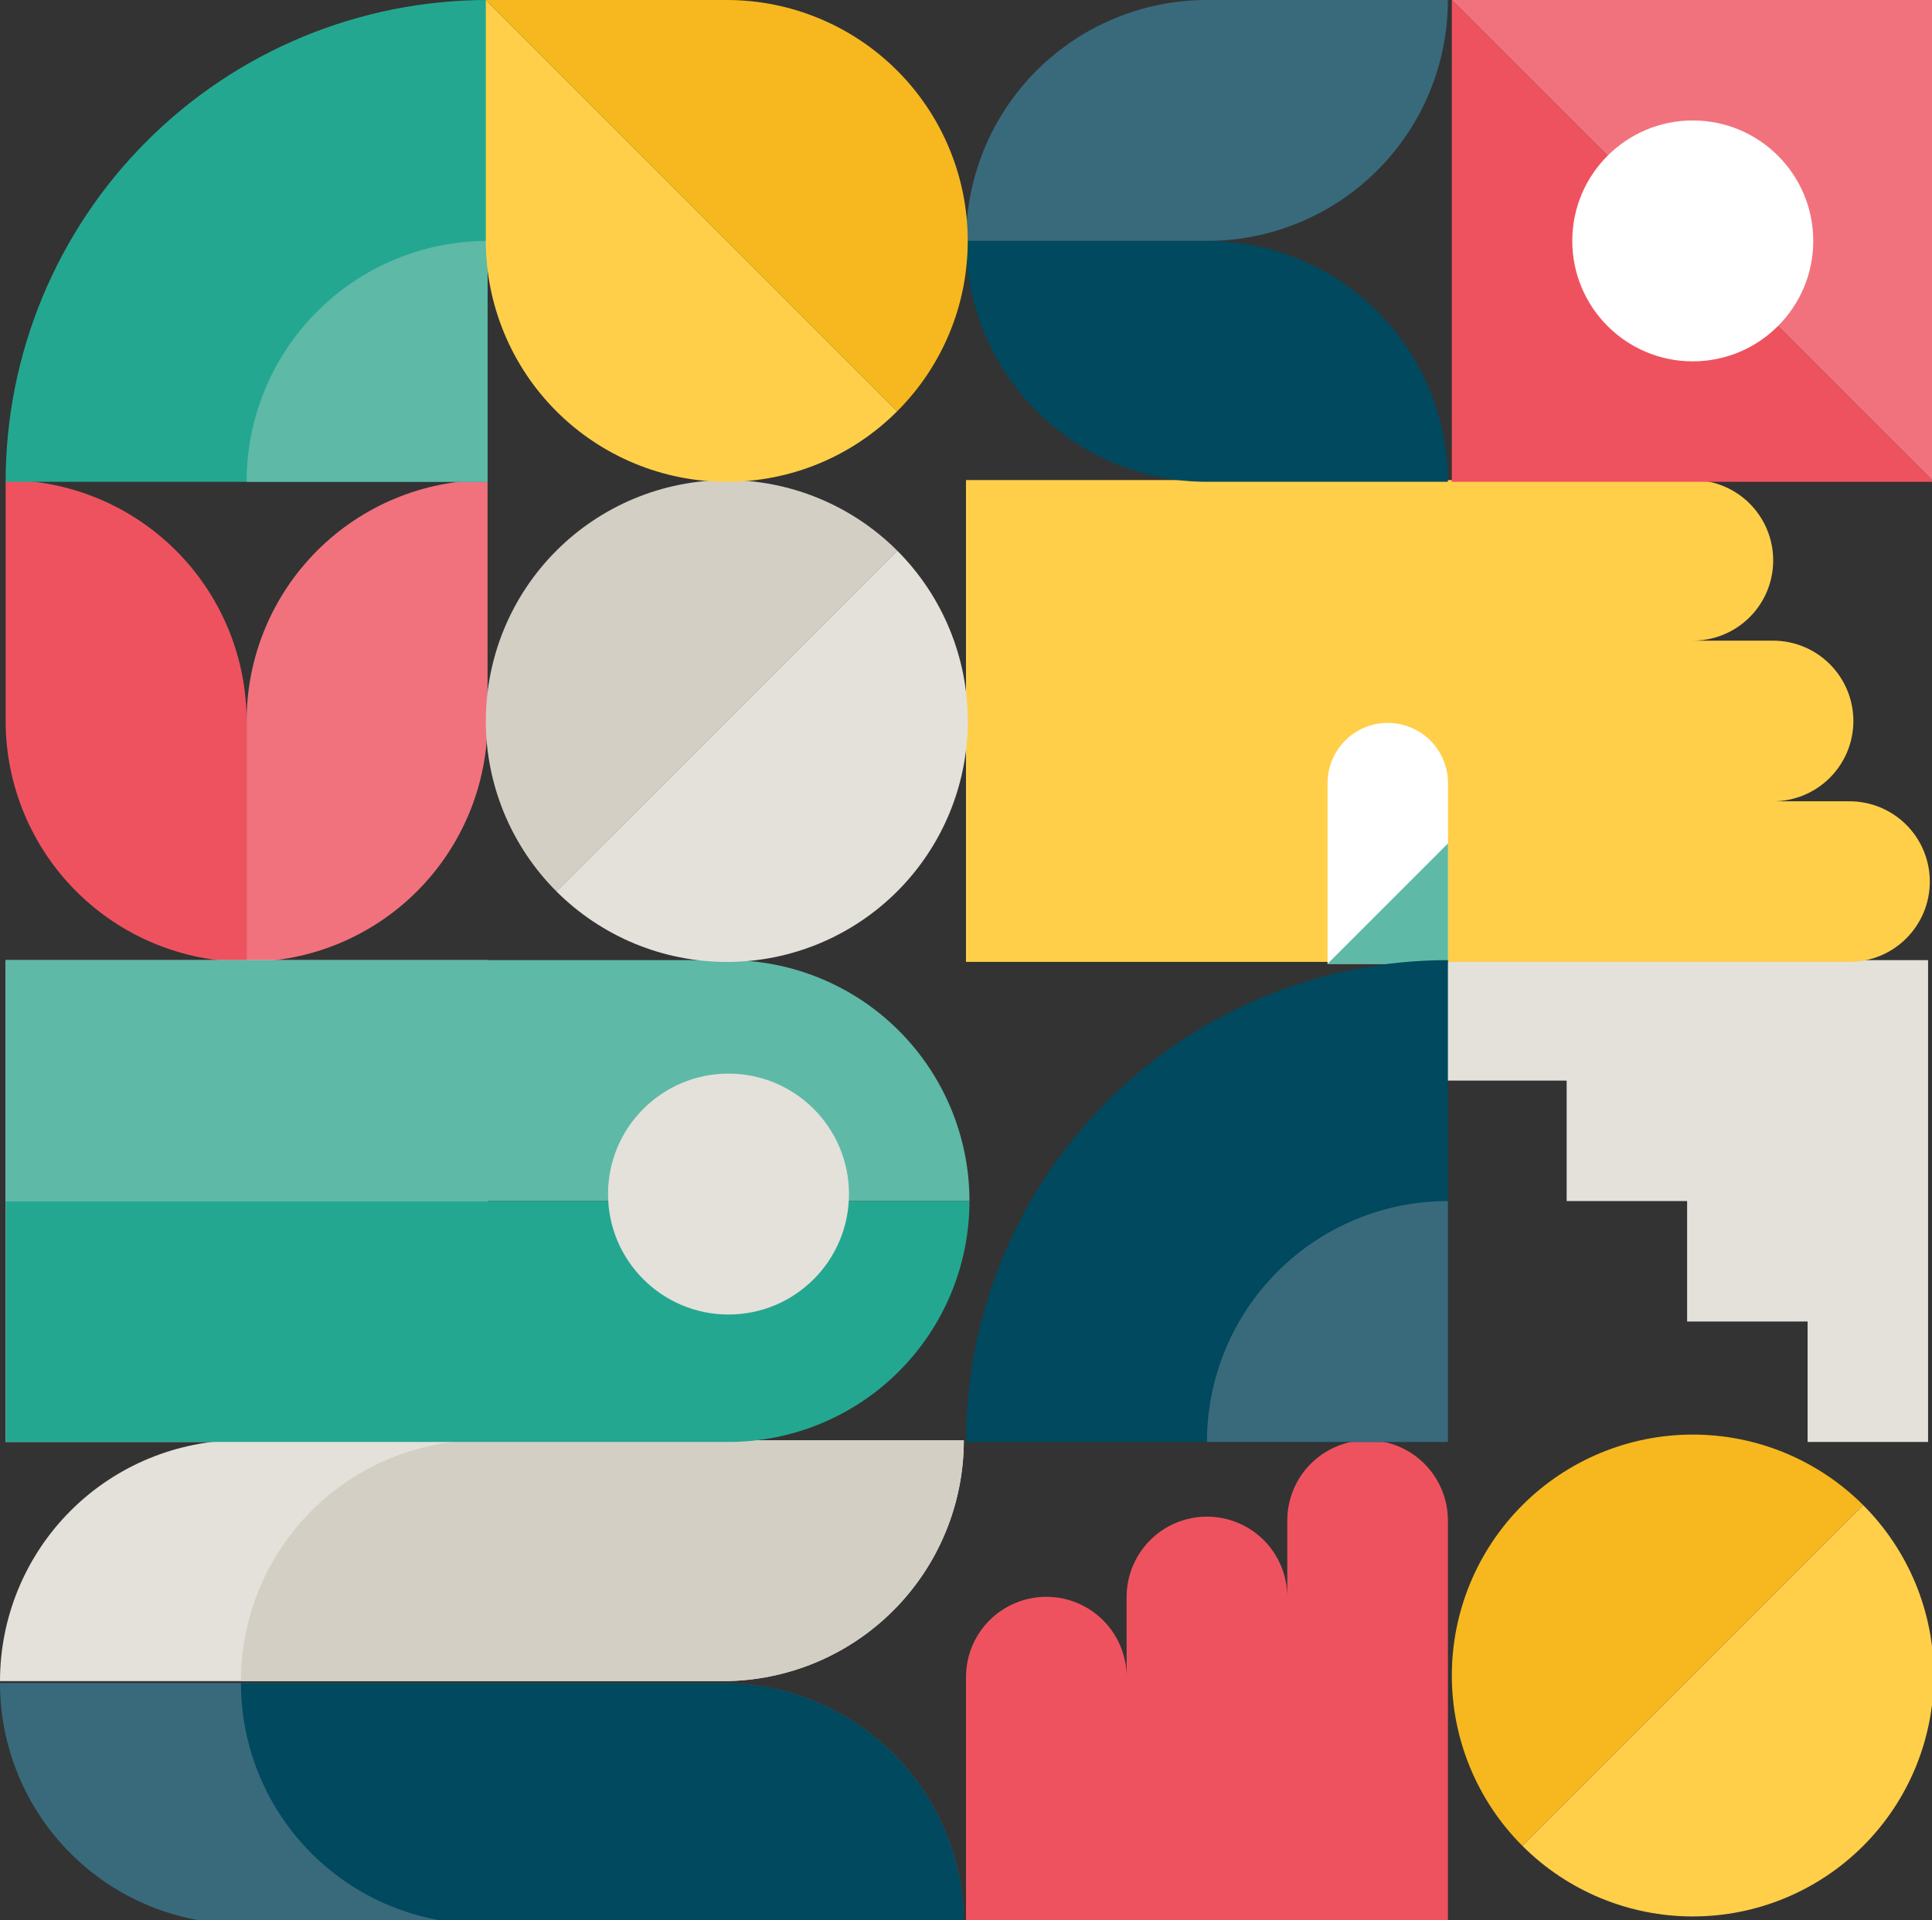
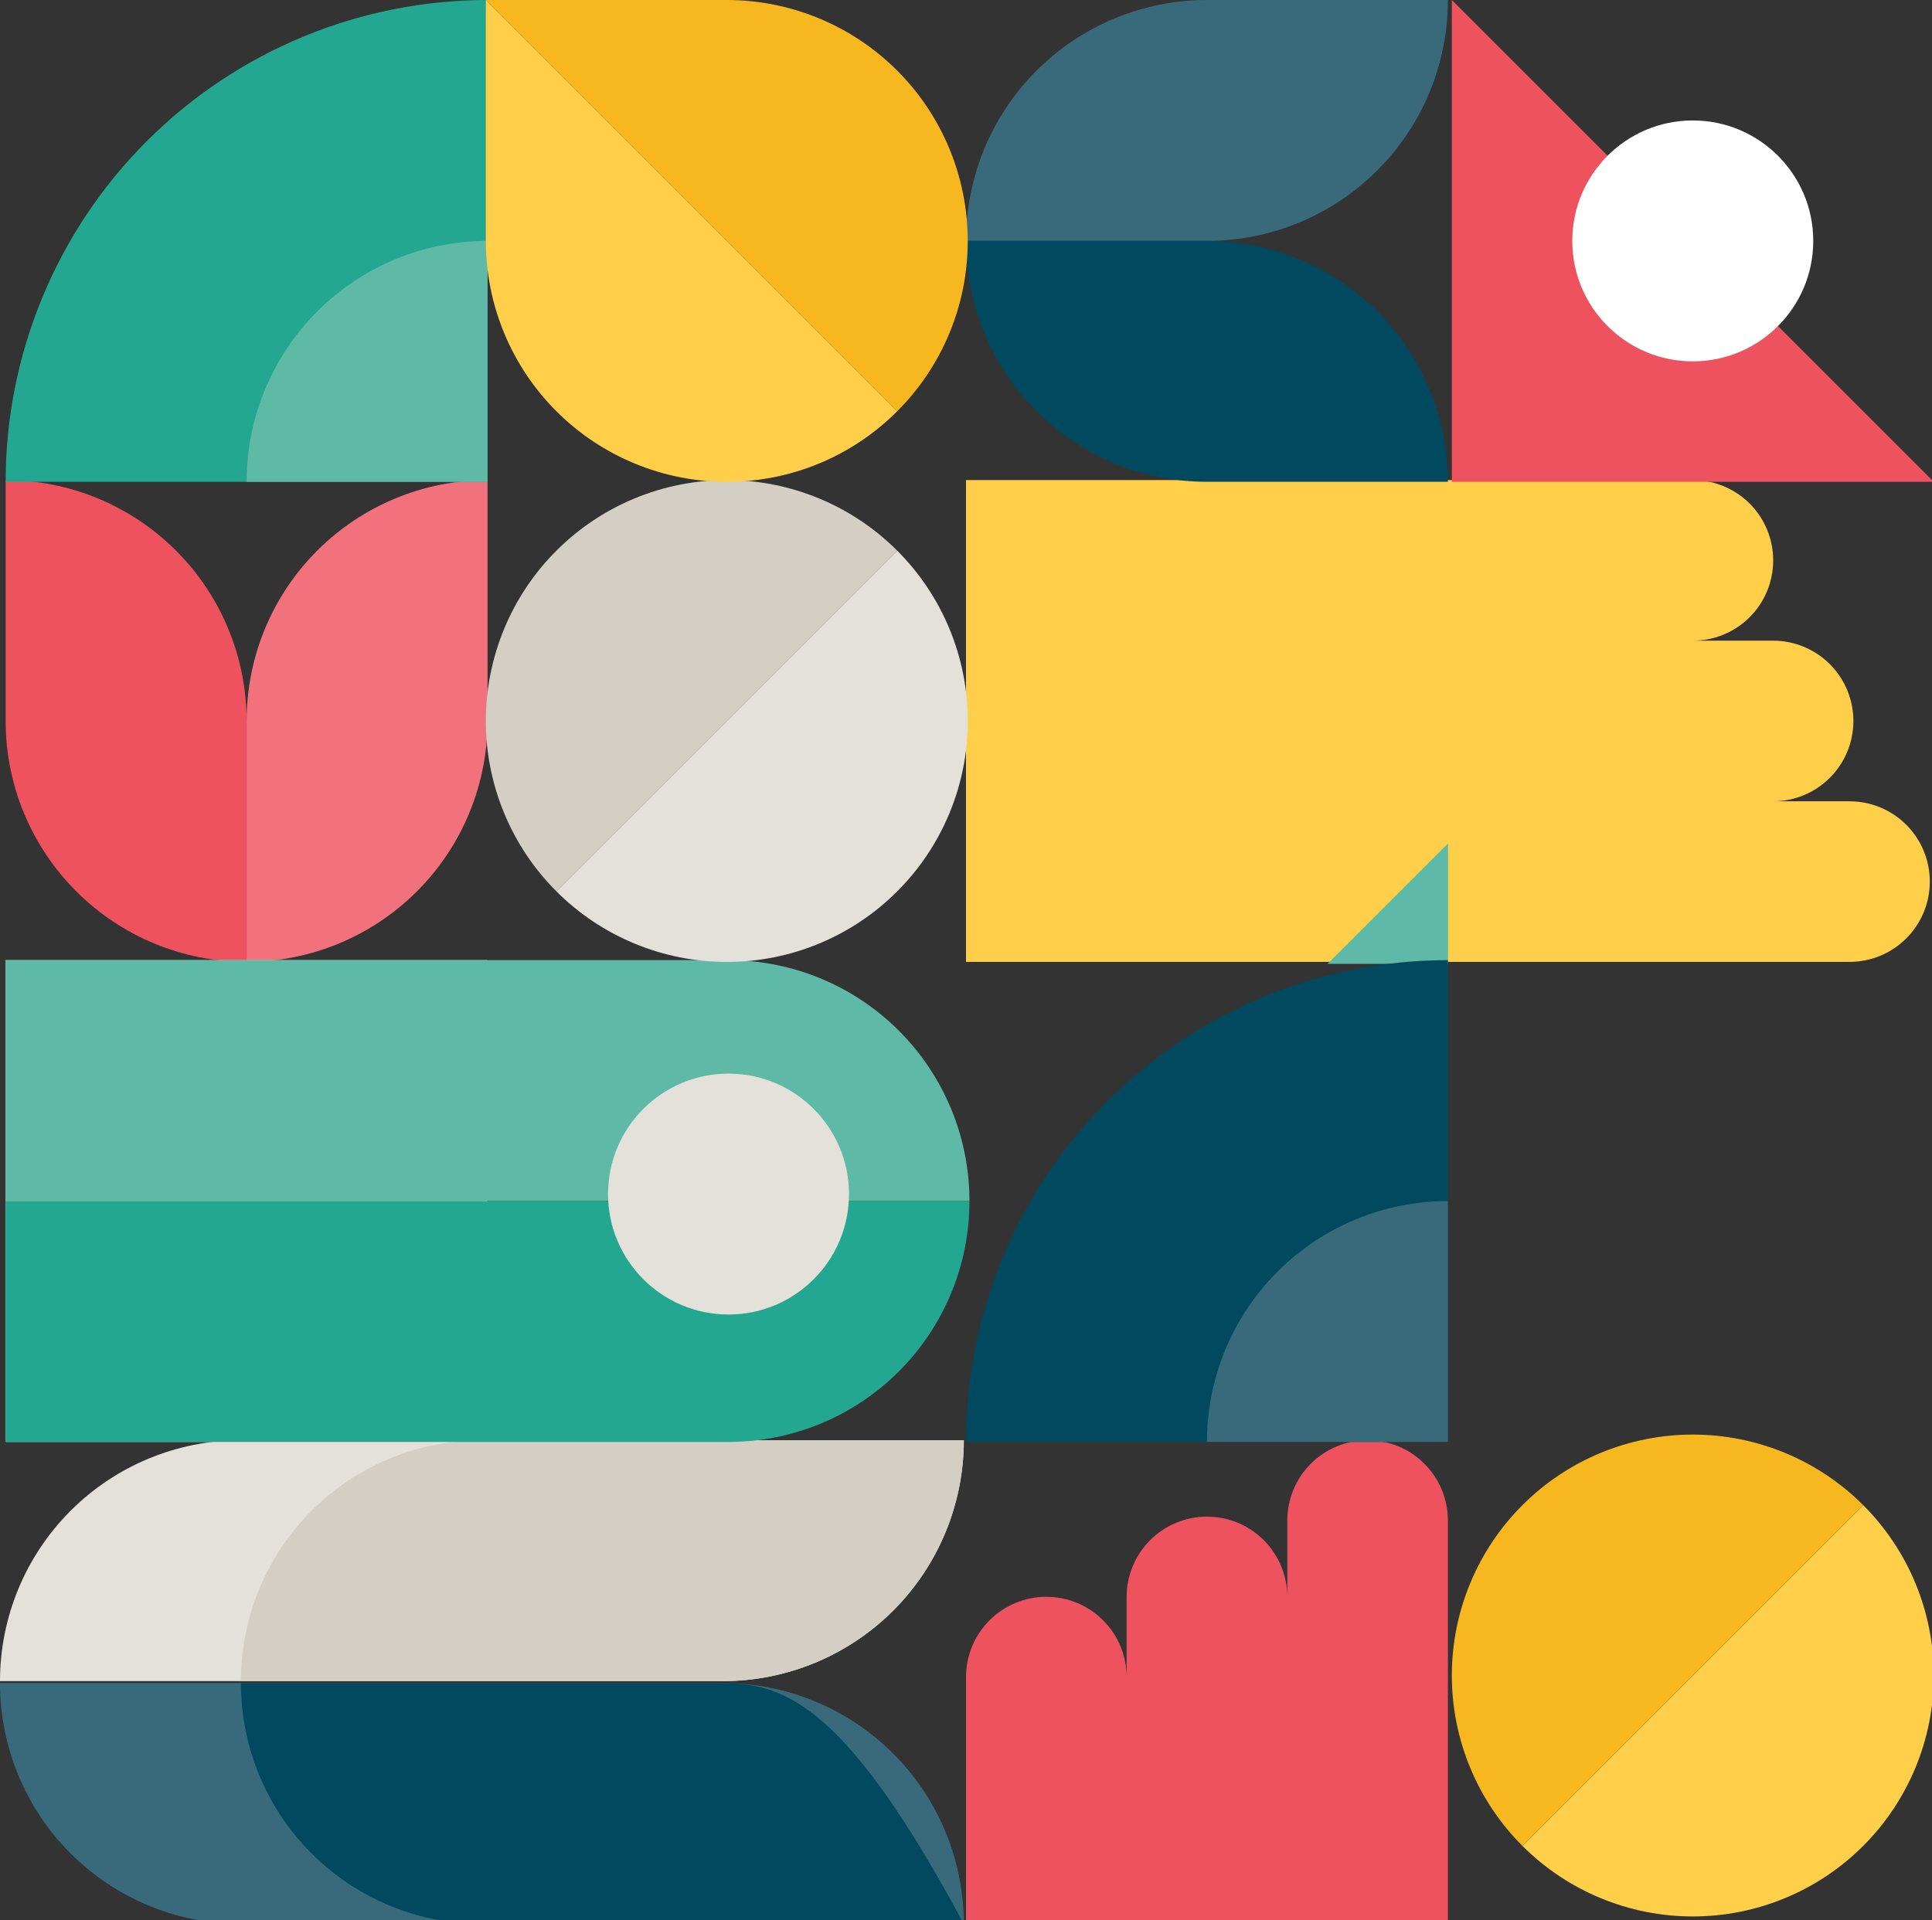
<svg xmlns="http://www.w3.org/2000/svg" width="342" height="340" viewBox="0 0 342 340" fill="none">
  <rect x="0" y="0" width="342" height="340" fill="#333333" stroke="none" />
  <path d="M1 85C12.312 85 23.162 89.494 31.161 97.493C39.16 105.492 43.654 116.341 43.654 127.653V170.307C32.341 170.307 21.492 165.813 13.493 157.814C5.494 149.815 1 138.966 1 127.653V85Z" fill="#EF525F" />
  <path d="M43.653 170.307L43.653 127.654C43.653 116.341 48.147 105.492 56.146 97.493C64.145 89.494 74.994 85 86.307 85L86.307 127.654C86.307 138.966 81.813 149.815 73.814 157.814C65.815 165.813 54.966 170.307 43.653 170.307Z" fill="#F1727D" />
  <rect x="1" y="170" width="85.307" height="85.307" fill="#E3E1DA" />
  <path d="M42.654 255H170.614C170.614 266.312 166.12 277.161 158.121 285.161C150.122 293.16 139.273 297.653 127.96 297.653H0C0 286.341 4.494 275.492 12.493 267.493C20.492 259.494 31.341 255 42.654 255Z" fill="#E3E1DA" />
  <path d="M127.96 297.654H42.653C42.653 286.341 47.147 275.492 55.146 267.493C63.145 259.494 73.994 255 85.307 255H170.614C170.614 266.312 166.12 277.161 158.121 285.161C150.122 293.16 139.273 297.654 127.96 297.654Z" fill="#D3CFC4" />
  <path d="M42.654 340.654H170.614C170.614 335.052 169.511 329.506 167.367 324.331C165.224 319.156 162.082 314.454 158.121 310.493C154.16 306.532 149.458 303.39 144.283 301.247C139.108 299.103 133.562 298 127.96 298H0C0 309.312 4.494 320.162 12.493 328.161C20.492 336.16 31.341 340.654 42.654 340.654Z" fill="#386A7C" />
-   <path d="M127.96 298H42.653C42.653 309.312 47.147 320.162 55.146 328.161C63.145 336.16 73.994 340.654 85.307 340.654H170.614C170.614 329.341 166.12 318.492 158.121 310.493C150.122 302.494 139.273 298 127.96 298Z" fill="#00495E" />
+   <path d="M127.96 298H42.653C42.653 309.312 47.147 320.162 55.146 328.161C63.145 336.16 73.994 340.654 85.307 340.654H170.614C150.122 302.494 139.273 298 127.96 298Z" fill="#00495E" />
  <path d="M256.307 341L256.307 269.212C256.307 267.345 255.939 265.496 255.224 263.771C254.509 262.047 253.462 260.479 252.141 259.16C250.82 257.84 249.253 256.793 247.527 256.079C245.802 255.366 243.953 254.999 242.086 255C238.317 255 234.702 256.497 232.036 259.163C229.371 261.828 227.874 265.443 227.874 269.212V282.75C227.874 278.979 226.376 275.362 223.709 272.695C221.042 270.028 217.425 268.53 213.653 268.53C209.882 268.53 206.265 270.028 203.598 272.695C200.931 275.362 199.432 278.979 199.432 282.75V296.937C199.434 295.07 199.067 293.222 198.353 291.497C197.639 289.772 196.592 288.205 195.272 286.885C193.952 285.565 192.385 284.518 190.66 283.804C188.936 283.09 187.087 282.724 185.22 282.725C183.353 282.724 181.504 283.09 179.779 283.804C178.054 284.518 176.486 285.565 175.165 286.884C173.845 288.204 172.797 289.771 172.082 291.496C171.368 293.221 171 295.07 171 296.937V341H256.307Z" fill="#EF525F" />
  <path d="M329.824 266.495C325.862 262.533 321.16 259.391 315.984 257.247C310.808 255.103 305.261 254 299.659 254C294.057 254 288.51 255.103 283.334 257.247C278.159 259.391 273.456 262.533 269.495 266.495C265.533 270.456 262.391 275.159 260.247 280.334C258.103 285.51 257 291.057 257 296.659C257 302.261 258.103 307.808 260.247 312.984C262.391 318.16 265.533 322.862 269.495 326.824L329.824 266.495Z" fill="#F6B81E" />
  <path d="M329.823 266.495C337.823 274.495 342.318 285.346 342.318 296.659C342.318 307.973 337.823 318.824 329.823 326.824C321.823 334.824 310.973 339.319 299.659 339.319C288.345 339.319 277.494 334.824 269.494 326.824L329.823 266.495Z" fill="#FFCF49" />
-   <path d="M341.307 255.307H319.98V233.98H298.653V212.653H277.326V191.327H256V170H341.307V255.307Z" fill="#E3E1DA" />
  <path d="M86.307 0V85.307H1C1 62.682 9.988 40.984 25.986 24.986C41.984 8.988 63.682 0 86.307 0V0Z" fill="#24A791" />
  <path d="M86.307 42.654V85.307H43.653C43.653 73.995 48.147 63.146 56.146 55.147C64.145 47.147 74.994 42.654 86.307 42.654Z" fill="#5EB9A7" />
  <path d="M171.613 212.653C171.613 201.341 167.119 190.492 159.12 182.493C151.121 174.494 140.272 170 128.96 170L0.999 170L0.999 212.653L171.613 212.653Z" fill="#5EB9A7" />
  <path d="M171.613 212.653C171.613 223.965 167.119 234.814 159.12 242.813C151.121 250.812 140.272 255.306 128.96 255.306L0.999 255.306L0.999 212.653L171.613 212.653Z" fill="#24A791" />
  <path d="M107.633 211.416C107.633 223.195 117.181 232.743 128.959 232.743C140.738 232.743 150.286 223.195 150.286 211.416C150.286 199.638 140.738 190.09 128.959 190.09C117.181 190.09 107.633 199.638 107.633 211.416Z" fill="#E3E1DA" />
  <path d="M170.999 170.307L327.401 170.307C329.268 170.307 331.117 169.939 332.842 169.224C334.567 168.51 336.134 167.462 337.454 166.141C338.773 164.821 339.82 163.253 340.534 161.528C341.248 159.803 341.614 157.954 341.613 156.086C341.613 152.317 340.116 148.702 337.451 146.037C334.785 143.372 331.17 141.874 327.401 141.874L313.863 141.874C317.634 141.874 321.252 140.376 323.918 137.709C326.585 135.042 328.084 131.425 328.084 127.654C328.084 123.882 326.585 120.265 323.918 117.598C321.252 114.931 317.634 113.433 313.863 113.433L299.676 113.433C301.543 113.434 303.392 113.067 305.116 112.353C306.841 111.64 308.408 110.593 309.728 109.273C311.048 107.953 312.095 106.386 312.809 104.661C313.523 102.936 313.89 101.088 313.889 99.221C313.89 97.354 313.523 95.505 312.809 93.779C312.095 92.054 311.049 90.487 309.729 89.166C308.409 87.845 306.842 86.798 305.117 86.083C303.392 85.368 301.543 85 299.676 85L170.999 85L170.999 170.307Z" fill="#FFCF49" />
-   <path d="M245.663 128C248.491 128 251.204 129.123 253.204 131.123C255.203 133.123 256.327 135.835 256.327 138.663V170.653H235V138.663C235 135.835 236.124 133.123 238.123 131.123C240.123 129.123 242.835 128 245.663 128Z" fill="white" />
  <path d="M235 170.654L256.327 149.327V170.654H235Z" fill="#5EB9A7" />
  <path d="M256.307 170V255.307H171C171 232.682 179.988 210.984 195.986 194.986C211.984 178.988 233.682 170 256.307 170V170Z" fill="#00495E" />
  <path d="M256.306 212.654V255.307H213.652C213.652 243.995 218.146 233.146 226.145 225.146C234.144 217.147 244.993 212.654 256.306 212.654Z" fill="#386A7C" />
  <path d="M158.824 97.495C150.824 89.494 139.973 85 128.659 85C117.345 85 106.495 89.494 98.495 97.495C90.494 105.495 86 116.345 86 127.659C86 138.973 90.494 149.824 98.495 157.824L158.824 97.495Z" fill="#D3CFC4" />
  <path d="M158.823 97.495C162.784 101.456 165.927 106.159 168.071 111.334C170.214 116.51 171.318 122.057 171.318 127.659C171.318 133.261 170.214 138.809 168.071 143.984C165.927 149.16 162.784 153.863 158.823 157.824C154.862 161.785 150.159 164.927 144.984 167.071C139.808 169.215 134.261 170.319 128.659 170.319C123.057 170.319 117.509 169.215 112.334 167.071C107.158 164.927 102.455 161.785 98.494 157.824L158.823 97.495Z" fill="#E3E1DA" />
-   <path d="M257 0H342.307V85.307L257 0Z" fill="#F1727D" />
  <path d="M342.307 85.307H257V0L342.307 85.307Z" fill="#EF525F" />
  <path d="M299.652 63.98C311.43 63.98 320.979 54.432 320.979 42.653C320.979 30.875 311.43 21.327 299.652 21.327C287.874 21.327 278.325 30.875 278.325 42.653C278.325 54.432 287.874 63.98 299.652 63.98Z" fill="white" />
  <path d="M256.307 0C256.307 11.312 251.813 22.162 243.814 30.161C235.815 38.16 224.966 42.654 213.653 42.654L171 42.654C171 31.341 175.494 20.492 183.493 12.493C191.492 4.494 202.341 -2.35892e-06 213.653 -1.86444e-06L256.307 0Z" fill="#386A7C" />
  <path d="M171 42.651L213.653 42.651C224.966 42.651 235.815 47.145 243.814 55.144C251.813 63.143 256.307 73.992 256.307 85.304L213.653 85.304C202.341 85.304 191.492 80.811 183.493 72.811C175.494 64.812 171 53.963 171 42.651Z" fill="#00495E" />
  <path d="M86 42.654C86 53.966 90.494 64.815 98.493 72.814C106.492 80.813 117.341 85.307 128.653 85.307C134.256 85.314 139.805 84.214 144.981 82.071C150.158 79.927 154.86 76.783 158.818 72.818L86 0V42.654Z" fill="#FFCF49" />
  <path d="M128.653 0C139.966 0 150.815 4.494 158.814 12.493C166.813 20.492 171.307 31.341 171.307 42.654C171.314 48.256 170.214 53.805 168.071 58.981C165.927 64.158 162.783 68.86 158.818 72.818L86 0H128.653Z" fill="#F6B81E" />
</svg>